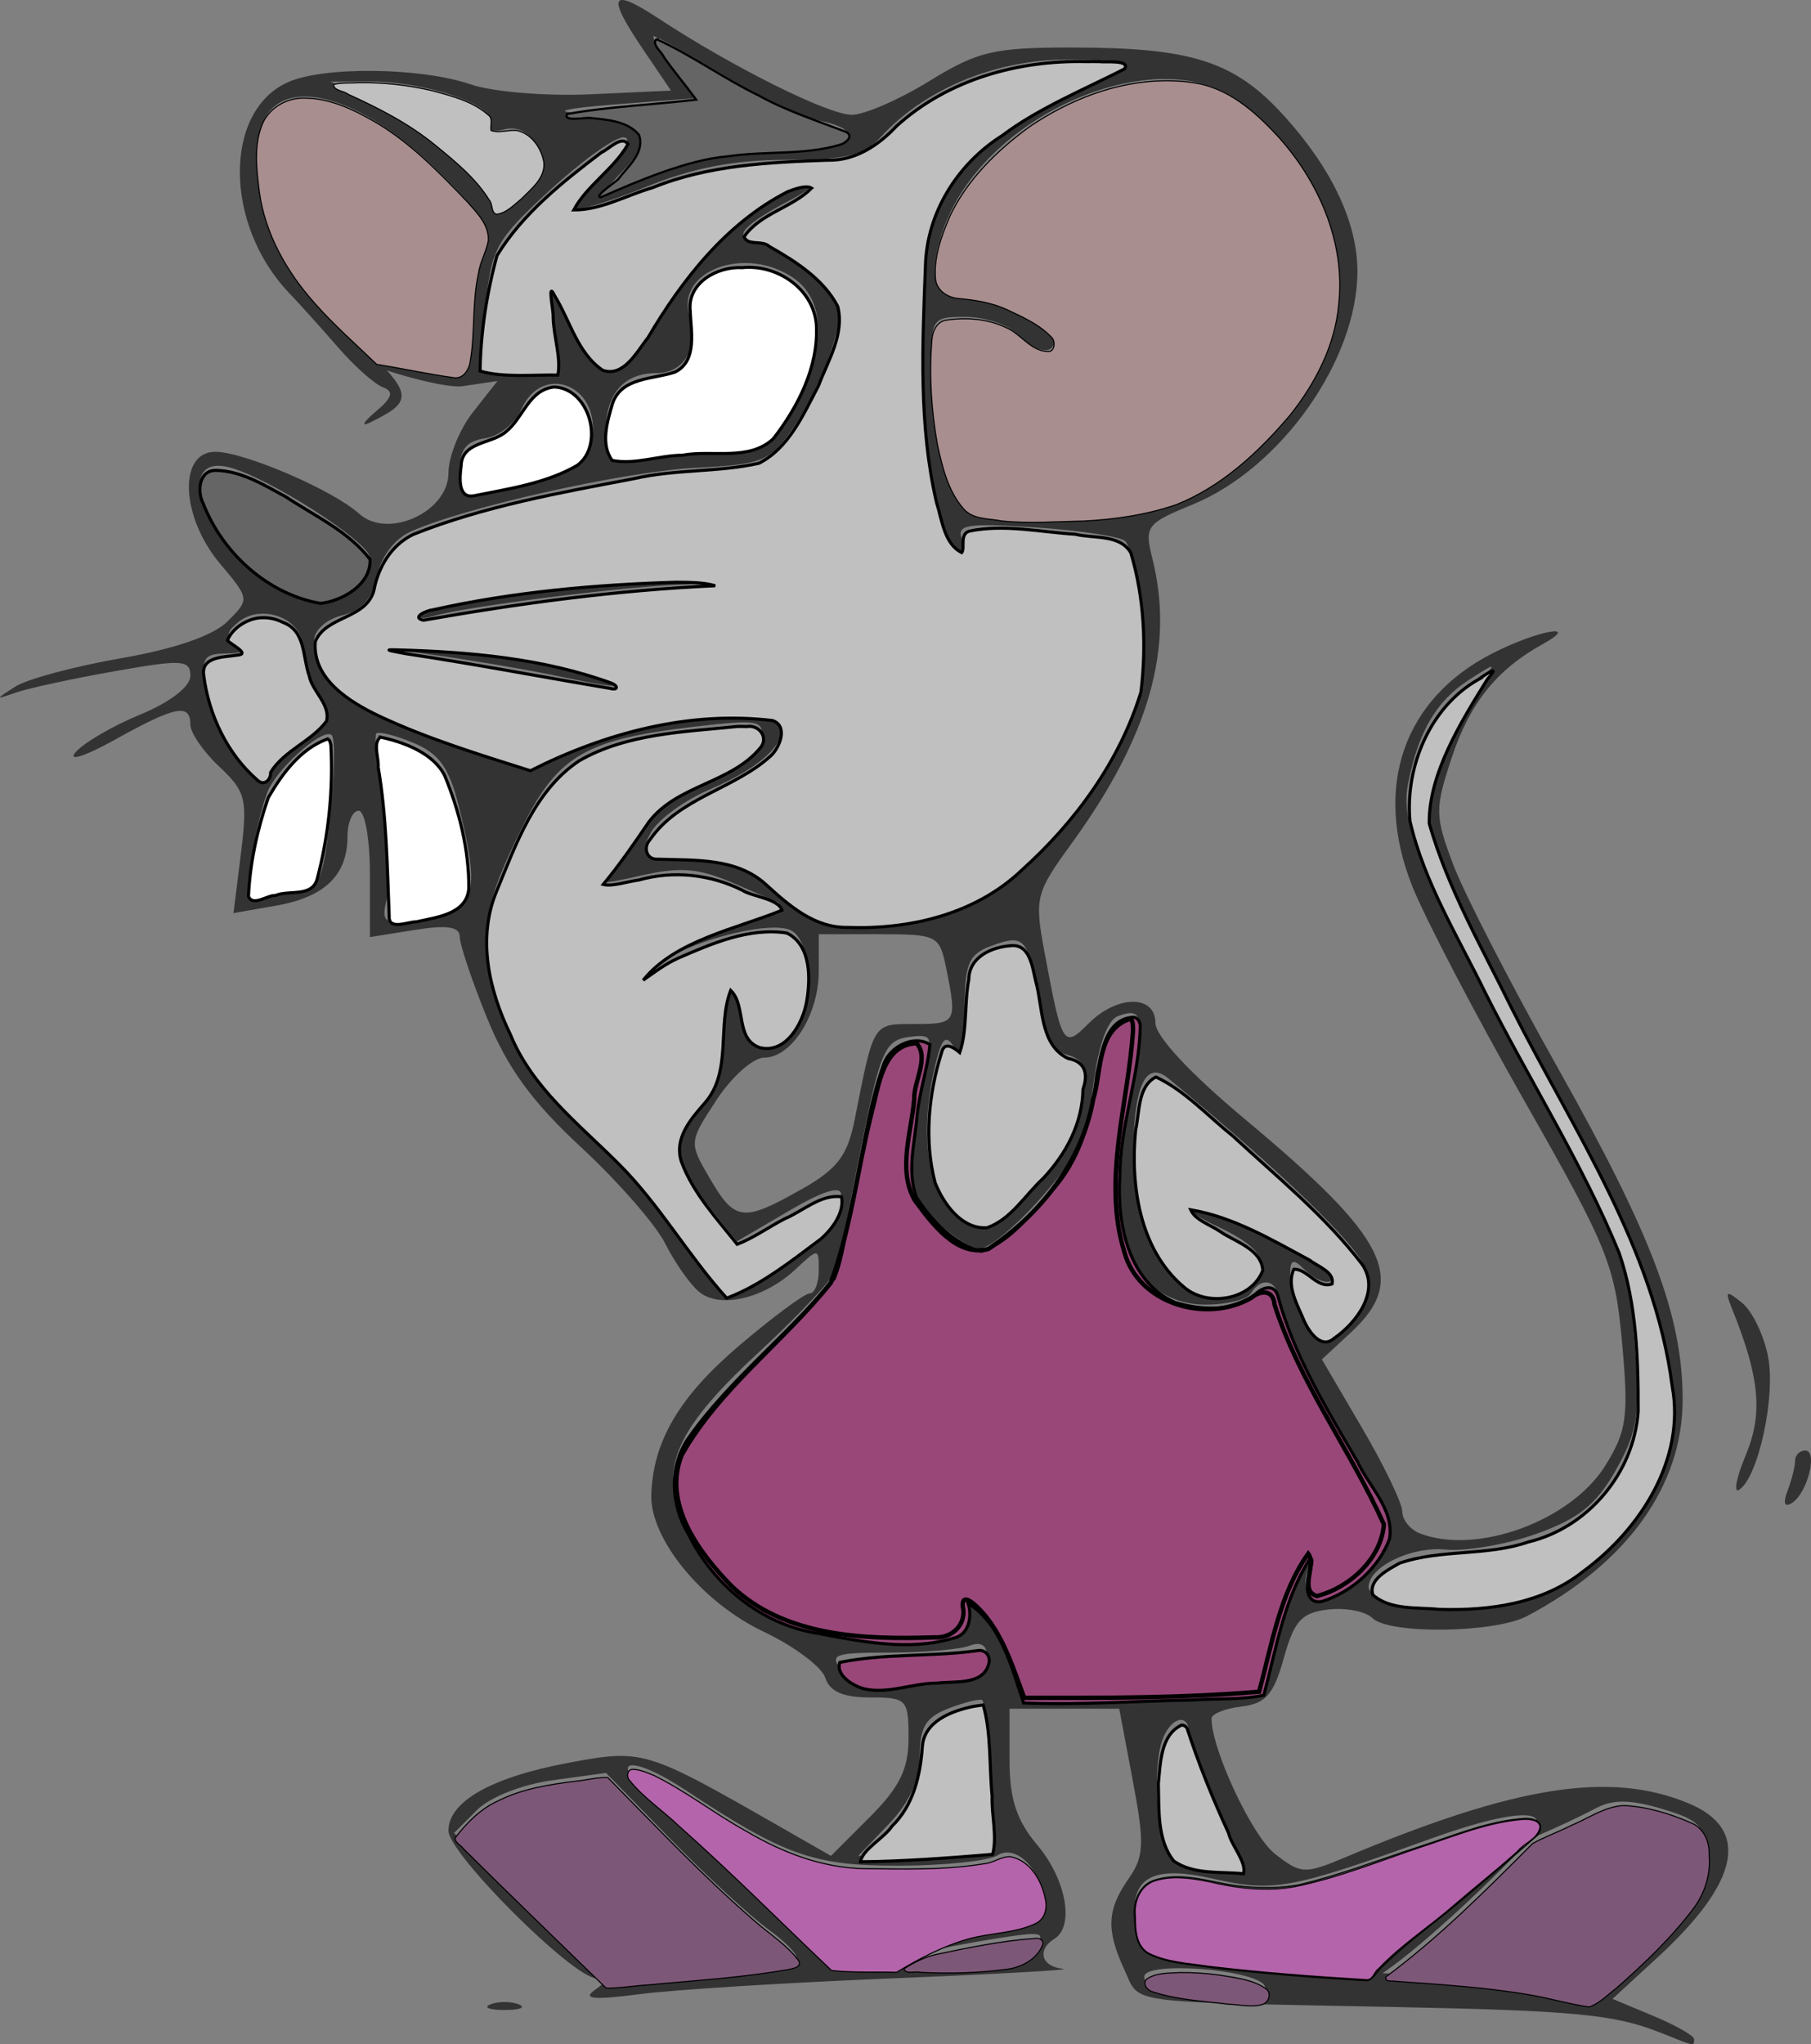
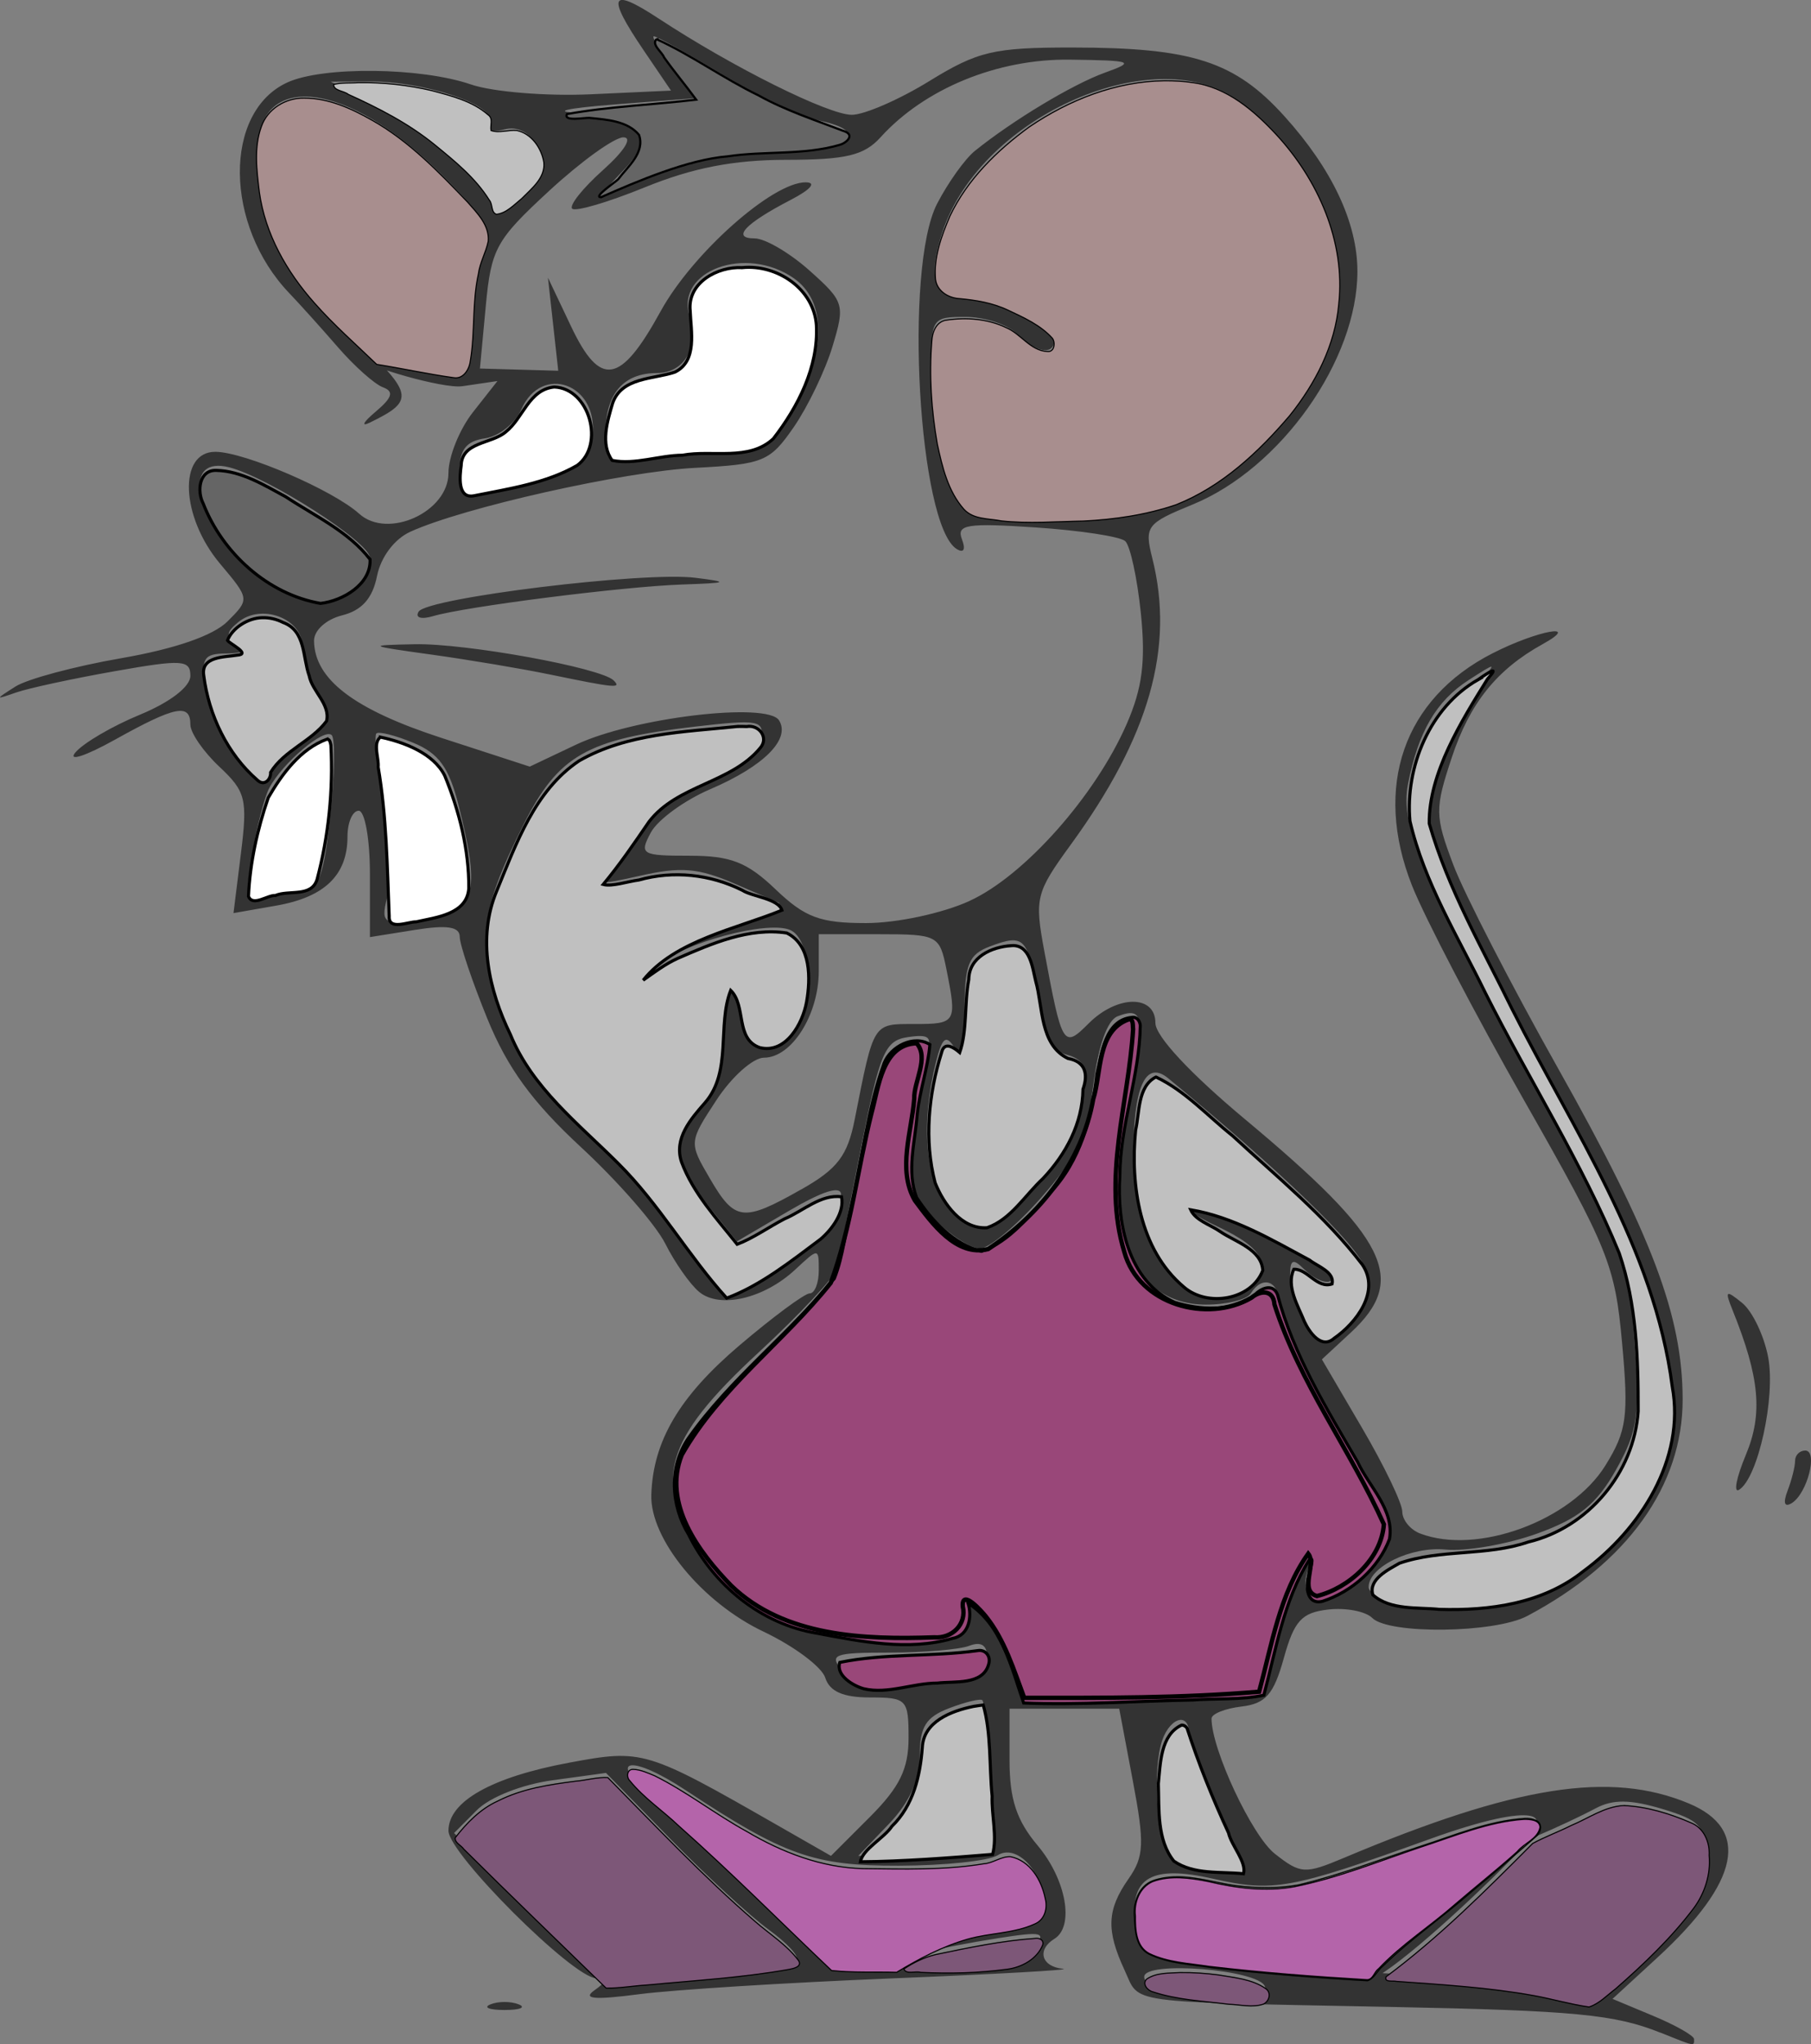
<svg xmlns="http://www.w3.org/2000/svg" xmlns:ns1="http://www.inkscape.org/namespaces/inkscape" xmlns:ns2="http://sodipodi.sourceforge.net/DTD/sodipodi-0.dtd" width="108.444mm" height="122.381mm" viewBox="0 0 108.444 122.381" version="1.1" id="svg27436" ns1:version="1.2.1 (9c6d41e410, 2022-07-14)" ns2:docname="Aritmix.svg">
  <rect x="0" y="0" width="108.444" height="122.381" fill="#808080" stroke="none" />
  <ns2:namedview id="namedview27438" pagecolor="#ffffff" bordercolor="#000000" borderopacity="0.25" ns1:showpageshadow="2" ns1:pageopacity="0.0" ns1:pagecheckerboard="0" ns1:deskcolor="#d1d1d1" ns1:document-units="mm" showgrid="false" ns1:zoom="1.0129245" ns1:cx="118.96247" ns1:cy="258.65699" ns1:window-width="1920" ns1:window-height="1009" ns1:window-x="-8" ns1:window-y="-8" ns1:window-maximized="1" ns1:current-layer="layer1" />
  <defs id="defs27433" />
  <g ns1:label="Laag 1" ns1:groupmode="layer" id="layer1" style="display:inline" transform="translate(-17.811,-70.317)">
    <g id="g28148" transform="translate(60.213,-2.216)">
      <g id="g23321" transform="translate(55.107,6.053)">
        <g id="g6849" transform="translate(-96.757,-40.6)">
          <path style="fill:#333333;fill-opacity:1;stroke-width:0.672" d="m 98.674,228.772 c -2.714,-1.093 -5.127,-1.324 -16.127,-1.543 -16.177,-0.323 -15.012,-0.162 -15.959,-2.202 -1.112,-2.395 -1.059,-3.616 0.236,-5.466 0.935,-1.335 0.969,-2.102 0.26,-5.861 l -0.816,-4.325 h -3.284 -3.284 v 3.095 c 0,2.321 0.42,3.594 1.68,5.091 1.713,2.036 2.219,4.841 1.008,5.589 -1.066,0.659 -0.782,1.669 0.504,1.794 0.647,0.063 -3.965,0.322 -10.247,0.577 -6.283,0.254 -13.086,0.68 -15.119,0.946 -2.682,0.351 -3.419,0.288 -2.688,-0.23 0.755,-0.535 0.784,-0.717 0.118,-0.724 -1.39,-0.016 -8.854,-7.462 -8.854,-8.833 0,-1.755 2.587,-3.211 7.243,-4.077 4.384,-0.815 4.584,-0.755 12.441,3.74 l 3.221,1.843 2.323,-2.323 c 1.789,-1.789 2.323,-2.879 2.323,-4.742 0,-2.308 -0.106,-2.419 -2.307,-2.419 -1.611,0 -2.42,-0.356 -2.682,-1.182 -0.206,-0.65 -1.872,-1.893 -3.7,-2.761 -3.675,-1.745 -6.797,-5.552 -6.715,-8.188 0.1,-3.213 1.677,-5.886 5.284,-8.952 2.011,-1.709 3.9,-3.107 4.2,-3.107 0.299,0 0.544,-0.617 0.544,-1.37 0,-1.361 -0.009,-1.361 -1.41,-0.056 -1.872,1.744 -4.521,2.359 -5.754,1.336 -0.543,-0.451 -1.455,-1.749 -2.026,-2.885 -0.571,-1.136 -2.834,-3.728 -5.03,-5.761 -2.939,-2.721 -4.426,-4.76 -5.634,-7.728 -0.903,-2.217 -1.643,-4.413 -1.645,-4.879 -0.002,-0.613 -0.749,-0.729 -2.691,-0.418 l -2.688,0.43 v -3.782 c 0,-2.08 -0.302,-3.782 -0.672,-3.782 -0.37,0 -0.672,0.698 -0.672,1.551 0,2.296 -1.364,3.619 -4.253,4.126 l -2.573,0.451 0.445,-3.568 c 0.406,-3.259 0.294,-3.71 -1.291,-5.197 -0.955,-0.896 -1.736,-2.03 -1.736,-2.52 0,-1.291 -0.899,-1.112 -4.512,0.9 -1.769,0.985 -2.839,1.334 -2.378,0.774 0.461,-0.559 2.199,-1.578 3.864,-2.265 1.814,-0.748 3.026,-1.681 3.026,-2.328 0,-0.964 -0.485,-0.994 -4.536,-0.277 -2.495,0.441 -5.14,1.012 -5.88,1.268 -1.3,0.451 -1.302,0.439 -0.056,-0.353 0.709,-0.45 3.556,-1.213 6.329,-1.694 3.228,-0.561 5.519,-1.354 6.372,-2.207 1.328,-1.328 1.326,-1.338 -0.449,-3.448 -2.363,-2.809 -2.52,-6.724 -0.269,-6.702 1.748,0.017 7.041,2.3 8.597,3.707 1.713,1.55 5.346,-0.105 5.346,-2.435 0,-0.978 0.66,-2.617 1.467,-3.643 l 1.467,-1.865 -2.103,0.309 c -1.157,0.17 -5.934,-1.245 -5.747,-1.548 0.187,-0.303 4.759,0.756 5.292,0.756 0.702,0 0.968,-0.845 0.968,-3.068 0,-1.687 0.314,-3.655 0.699,-4.373 0.59,-1.102 0.198,-1.803 -2.52,-4.506 -5.572,-5.542 -10.946,-6.19 -10.946,-1.32 0,4.237 1.494,7.213 5.466,10.891 3.912,3.622 4.002,4.007 1.253,5.345 -0.554,0.27 -0.403,-0.02 0.336,-0.644 1.013,-0.855 1.121,-1.218 0.44,-1.471 -0.497,-0.185 -1.706,-1.262 -2.688,-2.394 -0.981,-1.132 -2.291,-2.586 -2.909,-3.232 -3.904,-4.074 -3.965,-10.87 -0.113,-12.625 2.132,-0.971 7.996,-0.905 10.982,0.123 1.294,0.446 4.519,0.711 7.167,0.59 l 4.816,-0.221 -1.624,-2.393 c -2.265,-3.337 -2.031,-3.836 0.896,-1.914 4.421,2.903 10.148,5.756 11.554,5.756 0.749,0 2.836,-0.907 4.638,-2.016 2.916,-1.794 3.86,-2.015 8.578,-2.012 7.185,0.005 9.721,0.827 12.692,4.116 2.853,3.158 4.369,6.379 4.369,9.285 0,5.315 -4.584,11.797 -9.875,13.961 -2.756,1.128 -2.888,1.303 -2.408,3.209 1.345,5.341 -0.176,10.687 -4.879,17.147 -2.098,2.881 -2.178,3.206 -1.586,6.384 1.067,5.723 1.138,5.839 2.655,4.322 1.716,-1.716 3.997,-1.73 3.997,-0.024 0,0.786 2.088,3.027 5.366,5.762 8.566,7.145 9.776,9.581 6.337,12.767 l -1.735,1.608 2.407,4.107 c 1.324,2.259 2.407,4.512 2.407,5.007 0,0.495 0.478,1.084 1.063,1.308 3.418,1.311 9.055,-0.76 11.107,-4.081 1.275,-2.063 1.392,-2.924 0.992,-7.333 -0.421,-4.651 -0.823,-5.647 -5.832,-14.452 -2.959,-5.201 -5.996,-11.018 -6.749,-12.926 -2.333,-5.913 -0.504,-11.182 4.824,-13.9 2.694,-1.374 5.377,-1.862 2.994,-0.545 -2.736,1.513 -4.352,3.526 -5.425,6.756 -1.032,3.106 -1.026,3.514 0.084,6.455 0.652,1.727 3.481,7.222 6.287,12.211 5.626,10.002 7.429,14.79 7.444,19.764 0.015,5.185 -3.294,9.806 -9.306,12.992 -1.946,1.031 -8.288,1.112 -9.282,0.117 -0.398,-0.398 -1.585,-0.625 -2.636,-0.504 -1.591,0.183 -2.037,0.672 -2.658,2.908 -0.605,2.177 -1.086,2.728 -2.538,2.9 -0.985,0.117 -1.791,0.441 -1.791,0.72 0,1.846 2.421,7.016 3.79,8.093 1.543,1.214 1.804,1.229 4.136,0.247 10.275,-4.33 15.948,-5.225 20.654,-3.259 3.692,1.542 3.05,4.694 -1.879,9.227 l -2.689,2.473 2.442,1.02 c 1.343,0.561 2.442,1.187 2.442,1.39 0,0.44 0.093,0.458 -2.016,-0.391 z m -23.683,-2.766 c -0.333,-1.011 -7.227,-1.564 -7.227,-0.58 0,0.584 1.262,0.847 6.272,1.307 0.717,0.066 1.116,-0.238 0.955,-0.727 z m 23.107,-2.424 c 2.501,-2.501 3.264,-3.751 3.264,-5.349 0,-1.837 -0.308,-2.177 -2.589,-2.86 -1.912,-0.573 -2.955,-0.58 -3.988,-0.027 -1.714,0.917 -6.016,2.806 -4.622,1.905 2.268,-1.465 1.246,-2.43 -5.272,-0.082 -8.408,3.03 -9.382,3.206 -13.074,2.37 -3.555,-0.805 -4.895,-0.062 -4.592,2.545 0.184,1.584 0.559,1.784 4.234,2.262 2.217,0.289 7.011,0.678 10.651,0.865 3.641,0.187 7.723,0.601 9.071,0.92 1.349,0.319 2.722,0.61 3.052,0.647 0.33,0.037 2.069,-1.401 3.864,-3.196 z m -15.215,-0.284 c 1.109,-0.819 3.074,-2.405 4.368,-3.524 4.112,-3.557 5.144,-4.02 2.016,-0.903 -3.189,3.177 -7.4,6.888 -8.354,6.852 -0.313,-0.012 0.861,-1.606 1.97,-2.425 z m -35.951,1.082 c 0.184,-0.182 -0.567,-0.987 -1.669,-1.789 -1.102,-0.801 -3.742,-3.238 -5.867,-5.414 l -3.862,-3.957 -3.194,0.438 c -1.842,0.252 -3.767,1.014 -4.548,1.8 l -1.354,1.362 4.55,4.426 4.55,4.426 5.529,-0.481 c 3.041,-0.264 5.68,-0.63 5.864,-0.812 z m 14.192,-0.654 c 0.81,-0.976 0.605,-1.036 -2.111,-0.612 -1.655,0.258 -3.576,0.631 -4.269,0.829 -0.736,0.21 -2.362,1.388 -2.122,1 0.226,-0.366 3.352,-2.18 5.389,-2.434 2.849,-0.356 3.7,-0.723 3.683,-1.59 -0.035,-1.863 -1.602,-3.467 -2.705,-2.769 -0.533,0.337 -3.196,0.618 -5.917,0.624 -5.096,0.011 -6.85,-0.611 -12.774,-4.525 -3.262,-2.155 -4.783,-1.902 -2.019,0.336 1.255,1.016 4.188,3.698 6.516,5.96 l 4.234,4.112 5.598,0.076 c 4.392,0.06 5.792,-0.157 6.496,-1.005 z m 10.983,-8.471 c -0.903,-1.94 -1.645,-3.906 -1.649,-4.368 -0.011,-1.433 -1.304,-0.922 -1.702,0.672 -0.527,2.116 -0.117,6.118 0.687,6.709 0.37,0.272 1.49,0.498 2.489,0.504 l 1.817,0.01 -1.642,-3.528 z m -13.622,-1.831 c -0.114,-2.393 -0.299,-4.443 -0.411,-4.555 -0.112,-0.112 -1.001,0.1 -1.976,0.471 -1.409,0.536 -1.773,1.118 -1.773,2.838 0,1.443 -0.613,2.804 -1.842,4.087 l -1.842,1.923 4.026,-0.206 4.026,-0.206 z m 17.181,-8.752 c 0.51,-2.033 1.243,-3.998 1.628,-4.368 0.482,-0.462 0.558,-0.2 0.243,0.84 -0.631,2.09 1.208,2.014 3.36,-0.137 1.939,-1.939 1.981,-2.703 0.292,-5.406 -3.101,-4.966 -5.363,-9.409 -5.363,-10.535 0,-1.319 -1.003,-1.649 -1.68,-0.553 -0.228,0.37 -1.434,0.672 -2.679,0.672 -4.576,0 -6.472,-4.949 -4.747,-12.387 1.123,-4.842 1.049,-5.488 -0.555,-4.873 -0.61,0.234 -1.16,1.793 -1.449,4.107 -0.379,3.037 -0.962,4.293 -3.134,6.761 -1.468,1.667 -3.11,3.032 -3.65,3.032 -0.54,0 -1.763,-0.782 -2.719,-1.737 -1.549,-1.549 -1.697,-2.113 -1.369,-5.208 0.203,-1.909 0.587,-4.026 0.855,-4.705 0.398,-1.012 0.205,-1.194 -1.071,-1.008 -1.394,0.203 -1.689,0.893 -2.819,6.611 -0.694,3.511 -1.34,6.766 -1.434,7.232 -0.095,0.467 -2.211,2.735 -4.704,5.04 -5.692,5.264 -6.376,7.697 -3.377,12.025 2.107,3.04 4.257,4.185 9.199,4.897 4.362,0.629 7.249,-0.027 6.69,-1.52 -0.364,-0.973 -0.27,-1.006 0.676,-0.237 0.605,0.492 1.444,1.938 1.865,3.214 l 0.766,2.32 7.123,-0.19 7.123,-0.19 z m -18.821,2.695 c 0.938,-0.005 1.512,-0.418 1.512,-1.087 0,-0.709 -0.365,-0.94 -1.063,-0.672 -0.585,0.224 -2.738,0.408 -4.786,0.408 -3.334,0 -3.63,0.112 -2.832,1.074 0.646,0.778 1.547,0.965 3.274,0.679 1.311,-0.217 3.063,-0.398 3.895,-0.402 z m 36.79,-6.322 c 3.425,-2.341 5.704,-6.062 5.708,-9.319 0.005,-3.868 -2.033,-10.43 -4.746,-15.277 -5.872,-10.491 -10.034,-19.018 -10.034,-20.556 0,-2.047 1.673,-6.162 3.217,-7.913 1.127,-1.278 1.115,-1.282 -0.586,-0.188 -1.938,1.246 -3.025,3.107 -3.633,6.222 -0.499,2.557 0.888,5.81 7.989,18.74 4.838,8.81 5.191,9.732 5.566,14.527 0.351,4.494 0.217,5.445 -1.098,7.785 -1.163,2.07 -2.223,2.926 -4.739,3.831 -1.782,0.641 -4.249,1.069 -5.482,0.951 -2.055,-0.197 -4.593,1.041 -4.593,2.24 0,0.738 2.691,1.144 6.384,0.962 2.364,-0.117 4.156,-0.71 6.048,-2.003 z m -13.464,-15.161 c 0.767,-0.847 1.051,-1.878 0.797,-2.889 -0.319,-1.27 -5.036,-5.825 -11.763,-11.358 -1.367,-1.125 -2.091,0.495 -2.103,4.708 -0.017,5.738 3.425,9.72 6.645,7.689 1.747,-1.102 1.241,-2.208 -1.616,-3.538 -1.478,-0.688 -2.215,-1.275 -1.638,-1.305 1.291,-0.067 7.749,2.993 8.342,3.952 0.593,0.96 -0.542,0.879 -1.53,-0.109 -0.627,-0.627 -0.806,-0.543 -0.806,0.38 0,1.453 1.193,3.786 1.935,3.786 0.299,0 1.08,-0.593 1.736,-1.317 z m -34.233,-3.168 c 2.919,-1.96 3.658,-2.787 3.673,-4.111 0.007,-0.569 -1.066,-0.237 -3.114,0.962 l -3.124,1.831 -1.581,-1.97 c -2.417,-3.012 -2.576,-4.225 -0.802,-6.114 1.188,-1.265 1.56,-2.4 1.511,-4.622 -0.035,-1.62 0.192,-2.787 0.504,-2.594 0.312,0.193 0.568,0.947 0.568,1.676 0,1.867 1.999,2.462 3.121,0.928 1.279,-1.748 1.174,-5.448 -0.169,-5.963 -1.415,-0.543 -6.284,0.772 -7.992,2.159 -1.308,1.062 -1.312,1.056 -0.147,-0.231 0.658,-0.727 2.624,-1.817 4.368,-2.423 l 3.171,-1.102 -2.681,-1.158 c -2.193,-0.947 -3.233,-1.032 -5.71,-0.465 -2.356,0.539 -2.806,0.516 -2.023,-0.103 0.554,-0.438 1.46,-1.662 2.015,-2.72 0.665,-1.27 2.035,-2.3 4.026,-3.03 1.836,-0.673 3.111,-1.588 3.255,-2.338 0.218,-1.13 -0.113,-1.192 -3.963,-0.745 -6.454,0.749 -8.158,1.72 -10.229,5.828 -2.704,5.364 -2.9,7.334 -1.155,11.632 1.056,2.603 2.468,4.516 4.732,6.411 1.775,1.486 4.325,4.356 5.668,6.379 1.343,2.023 2.657,3.678 2.921,3.678 0.264,0 1.684,-0.809 3.156,-1.797 z m 15.365,-4.925 c 1.337,-1.479 2.43,-3.269 2.43,-3.977 0,-0.708 0.168,-1.726 0.374,-2.262 0.231,-0.602 -0.134,-1.108 -0.955,-1.322 -0.985,-0.257 -1.45,-1.154 -1.795,-3.456 -0.535,-3.569 -0.766,-3.816 -2.831,-3.035 -1.275,0.482 -1.514,1.075 -1.522,3.785 -0.007,2.209 -0.203,2.909 -0.626,2.241 -0.481,-0.76 -0.718,-0.563 -1.085,0.899 -0.91,3.625 -0.647,6.97 0.662,8.417 1.78,1.967 2.581,1.774 5.348,-1.29 z m -14.062,0.49 c 2.158,-1.222 2.759,-2.011 3.189,-4.189 1.154,-5.842 1.07,-5.707 3.572,-5.707 2.508,0 2.557,-0.084 1.919,-3.276 -0.408,-2.039 -0.524,-2.1 -4.032,-2.1 h -3.612 v 2.202 c 0,2.621 -1.623,5.189 -3.279,5.189 -0.653,0 -1.933,1.141 -2.846,2.535 -1.657,2.53 -1.657,2.54 -0.393,4.704 1.497,2.564 1.985,2.621 5.481,0.64 z m -21.894,-16.363 c 2.384,-0.477 2.62,-1.624 1.362,-6.62 -0.572,-2.27 -1.183,-3.115 -2.709,-3.748 -1.084,-0.449 -2.082,-0.7 -2.217,-0.558 -0.135,0.142 0.041,2.067 0.391,4.278 0.35,2.211 0.465,4.705 0.254,5.544 -0.416,1.657 -0.218,1.731 2.919,1.104 z m 31.96,-0.905 c 3.271,-1.49 7.529,-6.283 9.408,-10.588 0.94,-2.154 1.145,-3.762 0.847,-6.647 -0.216,-2.093 -0.637,-4.03 -0.935,-4.303 -0.298,-0.273 -2.709,-0.642 -5.357,-0.818 -4.12,-0.275 -4.758,-0.174 -4.422,0.703 0.236,0.615 0.112,0.85 -0.31,0.59 -2.29,-1.415 -3.168,-16.82 -1.177,-20.671 0.653,-1.263 1.67,-2.686 2.26,-3.162 2.279,-1.838 5.863,-3.994 7.792,-4.688 1.847,-0.664 1.67,-0.729 -2.099,-0.778 -4.337,-0.056 -8.699,1.732 -11.339,4.649 -0.983,1.086 -2.072,1.346 -5.649,1.349 -3.142,0.002 -5.6,0.479 -8.448,1.639 -2.209,0.9 -4.174,1.478 -4.367,1.285 -0.193,-0.193 0.637,-1.233 1.843,-2.311 1.283,-1.146 1.791,-1.96 1.222,-1.96 -0.534,0 -2.529,1.436 -4.432,3.192 -3.203,2.954 -3.486,3.469 -3.809,6.92 l -0.349,3.729 2.345,0.067 2.345,0.067 -0.308,-2.787 -0.308,-2.787 1.379,2.907 c 1.752,3.693 2.961,3.493 5.366,-0.891 1.899,-3.462 6.699,-7.731 8.684,-7.723 0.672,0.003 0.314,0.424 -0.892,1.05 -2.739,1.421 -3.568,2.306 -2.161,2.306 0.622,0 2.103,0.868 3.291,1.929 2.078,1.857 2.13,2.026 1.373,4.536 -0.432,1.434 -1.474,3.605 -2.316,4.826 -1.429,2.072 -1.821,2.234 -5.899,2.445 -4.28,0.221 -13.877,2.373 -17.066,3.826 -0.956,0.435 -1.768,1.516 -1.996,2.656 -0.266,1.332 -0.906,2.052 -2.085,2.348 -0.966,0.242 -1.694,0.903 -1.685,1.53 0.031,2.305 2.396,4.106 7.627,5.807 l 5.29,1.72 2.773,-1.315 c 3.404,-1.614 11.461,-2.577 12.156,-1.453 0.699,1.131 -0.916,2.747 -4.118,4.119 -1.55,0.664 -3.152,1.833 -3.561,2.596 -0.7,1.308 -0.567,1.388 2.311,1.388 2.476,0 3.452,0.381 5.163,2.016 1.757,1.679 2.66,2.016 5.406,2.016 1.85,0 4.574,-0.582 6.206,-1.325 z m -25.157,-13.558 c -1.663,-0.344 -4.838,-0.877 -7.056,-1.185 -3.86,-0.536 -3.903,-0.563 -1.008,-0.622 3.06,-0.062 11.15,1.41 11.908,2.167 0.491,0.491 0.1,0.455 -3.844,-0.361 z m -7.835,-3.757 c 0.511,-0.827 13.489,-2.415 16.571,-2.028 2.07,0.26 1.976,0.308 -0.791,0.403 -3.526,0.121 -12.985,1.322 -14.916,1.894 -0.713,0.211 -1.088,0.095 -0.863,-0.268 z m -6.971,16.625 c 0.996,0 1.295,-0.785 1.684,-4.421 0.26,-2.431 0.297,-4.597 0.082,-4.812 -0.451,-0.451 -2.958,1.676 -3.743,3.177 -0.292,0.558 -0.752,2.346 -1.022,3.972 -0.433,2.612 -0.357,2.906 0.649,2.52 0.626,-0.24 1.684,-0.437 2.35,-0.437 z m -1.991,-7.224 c 10e-4,-0.277 0.883,-1.094 1.959,-1.815 1.785,-1.196 1.873,-1.431 1.006,-2.669 -0.523,-0.747 -0.951,-2.011 -0.951,-2.81 0,-1.695 -2.461,-2.633 -3.861,-1.472 -0.739,0.613 -0.745,0.855 -0.035,1.306 0.602,0.382 0.392,0.556 -0.68,0.563 -1.338,0.009 -1.509,0.282 -1.242,1.98 0.436,2.769 3.795,7.112 3.804,4.917 z m 5.239,-11.054 c 0.444,-0.443 0.806,-1.154 0.806,-1.579 0,-0.916 -6.092,-4.823 -8.44,-5.412 -2.626,-0.659 -2.199,2.489 0.735,5.423 2.476,2.476 5.34,3.127 6.899,1.568 z m 48.615,-4.929 c 3.822,-1.302 8.202,-5.754 9.49,-9.647 0.738,-2.23 0.733,-4.587 0.064,-6.848 -0.811,-2.742 -2.597,-5.342 -5.216,-7.401 -4.918,-3.869 -15.552,0.747 -17.865,7.755 -0.893,2.705 -0.506,3.733 1.405,3.733 1.696,0 5.303,1.84 5.303,2.705 0,0.968 -1.108,0.795 -2.256,-0.353 -0.554,-0.554 -1.937,-1.008 -3.072,-1.008 -2.015,0 -2.064,0.076 -2.06,3.192 0.005,4.328 1.13,8.075 2.535,8.444 2.644,0.694 8.849,0.39 11.671,-0.572 z M 31.142,135.911 c 2.938,-0.758 3.388,-1.106 3.582,-2.77 0.359,-3.078 -3.048,-4.313 -4.262,-1.545 -0.365,0.832 -1.344,1.609 -2.175,1.727 -1.094,0.155 -1.512,0.666 -1.512,1.848 0,1.889 -0.05,1.88 4.368,0.74 z m 11.384,-1.795 c 2.572,0 2.943,-0.226 4.284,-2.611 1.926,-3.426 1.916,-6.406 -0.026,-7.766 -2.871,-2.011 -7.113,-0.454 -6.242,2.29 0.579,1.823 -0.319,3.384 -1.946,3.384 -2.018,0 -3.086,1.239 -3.086,3.578 0,1.843 0.131,1.939 2.1,1.546 1.155,-0.231 3.367,-0.42 4.916,-0.42 z m -11.131,-18.299 c -0.439,-0.821 -1.168,-1.193 -1.94,-0.991 -0.785,0.205 -1.122,0.025 -0.923,-0.494 0.375,-0.979 -3.93,-2.397 -7.212,-2.376 l -2.274,0.015 2.688,1.257 c 3.043,1.423 7.056,4.94 7.056,6.184 0,0.458 0.738,0.133 1.654,-0.727 1.339,-1.258 1.52,-1.804 0.95,-2.868 z m 13.987,0.171 c 4.47,-0.016 6.165,-0.976 2.964,-1.68 -1.077,-0.237 -3.687,-1.471 -5.799,-2.743 -2.112,-1.272 -3.976,-2.312 -4.143,-2.312 -0.167,0 0.353,0.832 1.155,1.848 l 1.458,1.848 -4.937,0.383 c -2.914,0.226 -3.822,0.433 -2.216,0.504 3.79,0.169 4.743,1.279 2.837,3.308 l -1.488,1.584 3.005,-1.363 c 1.962,-0.89 4.448,-1.368 7.165,-1.378 z m -16.759,111.085 c 0.462,-0.186 1.218,-0.186 1.68,0 0.462,0.186 0.084,0.339 -0.84,0.339 -0.924,0 -1.302,-0.153 -0.84,-0.339 z m 77.665,-30.746 c 0.248,-0.645 0.45,-1.451 0.45,-1.79 0,-0.339 0.274,-0.617 0.609,-0.617 0.782,0 0.124,2.57 -0.804,3.145 -0.443,0.274 -0.538,3.1e-4 -0.255,-0.737 z m -2.495,-2.155 c 1.026,-2.456 0.826,-4.629 -0.796,-8.652 -0.479,-1.188 -0.413,-1.239 0.574,-0.436 0.614,0.499 1.314,1.965 1.557,3.257 0.45,2.401 -0.611,7.228 -1.744,7.928 -0.346,0.214 -0.162,-0.729 0.409,-2.096 z" id="path306" ns2:nodetypes="ssssscccssscssssssscssssssssscsssscscsssscssssssssssssscssscssssssssscsscssscsssscsssssssssscsssssssssssscsssssssssscssssssssssscssssssscsssssssssscsscccsssssssssssssccssssssccsssssscccsssssssssssssssssssssssssscccscssssscscsssssssssssssssscsscsssssscscsssssssssscssssssssssssssssssscssssssssscsssssssssssscssssssssssscsssssscccccsscssssssssscscsssssssccsscsscssscssssssscssssscsccsssssssssssssscsssssssssssssssssscsccssssscsssscssscscssssssssssssssss" />
          <path style="fill:#994779;fill-opacity:1;stroke:#000000;stroke-width:0.698" d="m 252.915,633.919 c -6.089,0.616 -6.786,8.179 -7.903,12.863 -1.094,9.675 -3.715,19.582 -10.609,26.82 -4.539,4.92 -8.941,10.945 -15.481,13.161 -6.272,-1.602 -11.196,-6.869 -14.641,-12.155 -2.297,-5.938 -0.343,-12.561 0.131,-18.687 0.527,-5.341 2.434,-10.602 2.873,-15.871 -3.596,-2.276 -8.87,0.398 -10.361,4.243 -3.792,10.439 -4.876,21.701 -7.407,32.487 -1.347,5.346 -1.787,11.053 -3.83,16.144 -10.284,12.6 -23.525,22.644 -32.923,35.977 -4.537,6.523 -4.04,15.224 -10e-4,21.852 5.607,11.373 16.33,20.213 28.996,22.291 9.97,1.874 20.641,4.087 30.611,1.178 3.829,-0.657 4.493,-4.975 3.549,-7.948 7.617,4.853 9.797,14.52 12.557,22.531 12.502,0.514 25.478,-0.454 38.16,-0.676 5.329,-0.397 11.016,0.004 16.109,-1.084 2.77,-10.324 4.48,-21.393 10.248,-30.563 1.351,-1.179 0.11,2.489 0.127,2.96 -1.069,2.396 -0.933,7.337 2.889,6.386 6.635,-2.14 12.683,-7.483 15.132,-14.075 1.15,-6.595 -4.639,-11.857 -7.2,-17.398 -7.021,-12.05 -14.511,-24.201 -18.096,-37.774 -1.064,-2.913 -4.328,-1.263 -5.574,0.558 -5.156,3.28 -12.013,2.884 -17.672,1.148 -10.627,-4.801 -13.073,-18.08 -12.391,-28.557 0.044,-11.497 4.453,-22.506 4.617,-33.961 -0.074,-1.028 -0.756,-2.051 -1.909,-1.852 z" id="path3430" transform="scale(0.265)" />
          <path style="fill:#994779;fill-opacity:1;stroke:#000000;stroke-width:0.698" d="m 218.05,776.977 c -10.299,1.434 -20.98,0.581 -31.121,2.655 -0.963,2.921 2.987,5.289 5.45,5.963 5.444,1.265 11.068,-1.301 16.611,-1.289 3.784,-0.472 10.264,0.54 11.566,-4.238 0.57,-1.716 -0.639,-3.427 -2.506,-3.091 z" id="path3432" transform="scale(0.265)" />
          <path style="fill:#c0c0c0;fill-opacity:1;stroke:#000000;stroke-width:0.698" d="m 331.129,557.639 c -10.869,6.191 -16.469,19.74 -15.365,31.917 3.199,13.847 10.874,26.153 17.033,38.821 9.895,19.687 21.885,38.408 30.252,58.804 3.921,11.439 4.305,23.782 4.282,35.736 -0.918,13.866 -11.311,26.299 -24.849,29.523 -9.413,3.24 -19.739,1.556 -29.092,4.79 -2.524,1.468 -7.083,3.636 -6.013,7.149 3.958,3.504 10.05,2.77 14.986,3.272 11.4,0.354 23.415,-1.281 32.604,-8.628 12.806,-9.394 23.076,-25.264 20.063,-41.715 -4.045,-31.263 -22.329,-57.802 -36.211,-85.307 -6.71,-13.718 -14.495,-27.133 -18.702,-41.882 -0.153,-11.314 7.351,-23.278 13.178,-32.653 0.348,-0.454 3.683,-3.951 -2.167,0.173 z" id="path5268" transform="scale(0.265)" ns2:nodetypes="ccccccccccccccc" />
          <path style="fill:#c0c0c0;fill-opacity:1;stroke:#000000;stroke-width:0.698" d="m 264.134,793.812 c -4.743,2.23 -4.763,8.663 -5.223,13.227 0.193,5.828 -0.351,12.696 3.507,17.489 4.513,3.12 10.519,2.314 15.736,2.854 0.73,-2.665 -2.69,-6.257 -3.395,-9.239 -3.57,-7.702 -6.757,-15.621 -9.371,-23.66 -0.277,-0.41 -0.74,-0.725 -1.253,-0.671 z" id="path5270" transform="scale(0.265)" />
          <path style="fill:#c0c0c0;fill-opacity:1;stroke:#000000;stroke-width:0.698" d="m 216.986,789.608 c -4.87,1.016 -11.151,3.403 -11.413,9.259 -0.491,6.471 -2.037,13.089 -6.872,17.795 -1.774,2.677 -6.66,5.197 -7.105,8.013 9.58,-0.065 20.321,-0.896 29.869,-1.672 1.067,-4.045 -0.281,-8.854 -0.115,-13.145 -0.672,-6.805 -0.186,-14.263 -2.015,-20.606 -0.771,0.076 -1.567,0.242 -2.349,0.357 z" id="path5272" transform="scale(0.265)" ns2:nodetypes="cccccccc" />
          <path style="fill:#c0c0c0;fill-opacity:1;stroke:#000000;stroke-width:0.698" d="m 225.642,617.716 c -4.38,0.285 -9.518,2.546 -9.567,7.638 -1.025,5.381 -0.321,11.575 -2.051,16.511 -1.277,-1.098 -3.473,-2.658 -4.094,0 -2.948,9.372 -3.972,19.82 -1.459,29.414 1.891,4.762 6.001,10.543 11.73,10.156 5.381,-1.861 8.583,-7.364 12.632,-11.113 5.194,-5.49 8.917,-12.456 9.043,-20.166 1.217,-3.444 0.555,-6.255 -3.397,-6.956 -6.382,-3.098 -5.629,-11.64 -7.282,-17.457 -0.754,-3.037 -1.246,-8.411 -5.555,-8.027 z" id="path5274" transform="scale(0.265)" />
          <path style="fill:#c0c0c0;fill-opacity:1;stroke:#000000;stroke-width:0.698" d="m 258.325,647.409 c -4.121,2.125 -3.643,8.051 -4.55,11.966 -1.212,12.415 0.844,26.985 10.91,35.461 5.277,4.597 15.254,2.967 17.82,-3.751 -0.287,-4.805 -6.264,-6.47 -9.636,-8.784 -2.145,-1.5 -5.578,-2.511 -6.663,-4.924 9.589,1.6 18.361,6.79 26.881,11.371 1.748,1.399 5.735,2.684 5.069,5.394 -3.441,1.135 -5.551,-3.475 -8.631,-3.319 -1.795,3.802 0.966,8.283 2.402,11.846 1.114,2.367 3.817,6.297 6.692,3.751 5.007,-3.454 10.549,-10.661 6.335,-16.705 -8.353,-10.945 -19.207,-19.73 -29.275,-29.047 -5.638,-4.491 -10.724,-10.171 -17.277,-13.261 z" id="path5276" transform="scale(0.265)" />
          <path style="fill:#c0c0c0;fill-opacity:1;stroke:#000000;stroke-width:0.698" d="m 163.819,568.197 c -12.071,1.238 -24.994,1.573 -35.781,7.755 -10.034,6.702 -14.259,18.763 -18.645,29.44 -4.446,10.621 -1.753,22.404 3.088,32.363 4.917,12.082 15.433,20.209 24.376,29.153 9.287,9.205 15.753,20.762 24.507,30.428 7.669,-2.845 14.545,-8.345 21.181,-13.292 2.65,-2.253 5.474,-6.052 4.771,-9.595 -4.647,-0.653 -8.753,3.269 -12.856,4.975 -3.554,1.841 -7.125,4.395 -10.726,5.758 -4.613,-5.814 -9.95,-11.523 -12.563,-18.573 -1.803,-5.332 2.085,-9.748 5.317,-13.43 6.136,-7.094 2.684,-17.453 5.786,-25.368 3.578,3.486 0.96,10.976 6.584,12.938 5.899,1.441 9.674,-5.424 10.554,-10.305 0.926,-5.226 1.082,-12.878 -4.471,-15.587 -8.518,-1.297 -16.988,2.401 -24.654,5.733 -2.815,1.282 -5.279,3.153 -7.789,4.922 7.196,-9.011 21.191,-11.634 31.354,-15.808 -0.835,-2.641 -6.855,-3.094 -8.96,-4.508 -7.245,-3.617 -15.58,-4.505 -23.392,-2.309 -2.468,0.309 -6.048,1.544 -8.034,0.998 3.735,-4.501 7.048,-9.338 10.346,-14.166 6.424,-8.377 18.533,-8.661 25.142,-16.687 2.013,-2.302 -0.31,-5.32 -3.072,-4.818 -0.687,-0.043 -1.375,-0.028 -2.063,-0.016 z" id="path5278" transform="scale(0.265)" ns2:nodetypes="sccccccccccccccccccccccccss" />
-           <path style="fill:#c0c0c0;fill-opacity:1;stroke:#000000;stroke-width:0.698" d="m 242.654,418.003 c -15.431,-0.364 -31.299,4.041 -42.902,14.564 -4.12,4.397 -9.475,7.914 -15.673,7.703 -13.33,0.476 -26.919,1.123 -39.447,6.207 -5.868,1.692 -11.641,5.072 -17.816,5.027 2.874,-5.465 9.165,-9.318 12.251,-14.867 -1.462,-2.092 -4.357,1.189 -5.991,1.877 -8.778,6.655 -17.795,13.8 -23.604,23.3 -2.287,8.3 -3.722,17.478 -3.822,26.09 5.343,1.535 11.849,0.797 17.578,0.907 0.747,-4.028 -1.004,-8.803 -1.07,-13.14 0.11,-1.282 -1.415,-8.396 0.319,-4.817 3.486,5.603 5.185,13.057 10.913,16.892 4.786,1.598 7.747,-4.377 10.195,-7.391 7.721,-13.143 17.752,-25.892 31.519,-32.954 1.553,-0.628 4.272,-1.591 5.459,-0.822 -4.421,4.453 -11.678,5.724 -15.262,10.991 0.806,2.148 4.152,0.67 5.696,2.179 5.845,3.316 12.254,7.35 15.457,13.528 1.617,6.234 -2.218,12.365 -4.368,18.005 -3.383,6.428 -6.642,14.001 -13.41,17.453 -9.288,2.081 -18.971,1.32 -28.297,3.489 -16.81,3.188 -33.875,6.232 -49.826,12.586 -4.984,2.382 -7.94,7.435 -8.914,12.71 -1.834,6.493 -10.848,5.649 -13.228,11.503 -0.705,8.45 7.787,13.666 14.416,16.815 10.981,5.153 22.686,8.708 34.187,12.357 16.811,-8.509 35.866,-13.622 54.744,-11.337 3.704,1.295 1.455,6.577 -0.818,8.329 -8.172,7.202 -20.498,9.245 -26.887,18.578 -1.671,1.752 -0.777,4.644 1.83,4.411 8.342,0.3 17.756,-0.366 24.406,5.765 5.124,4.669 10.881,9.757 18.312,9.642 14.084,0.539 28.976,-2.96 39.434,-12.928 12.08,-10.856 22.151,-24.608 26.939,-40.242 1.279,-10.434 0.729,-21.326 -2.273,-31.419 -2.433,-4.291 -8.458,-3.203 -12.571,-4.223 -7.915,-0.485 -16.098,-2.347 -23.943,-0.702 -2.26,0.672 -0.907,3.832 -1.703,4.847 -4.003,-1.966 -4.449,-7.451 -5.681,-11.231 -4.094,-17.51 -3.201,-35.677 -2.529,-53.497 0.282,-12.015 7.276,-23.163 17.366,-29.491 8.075,-6.124 18.669,-10.483 27.628,-15.055 1.411,-2.139 -4.545,-1.435 -5.612,-1.64 -0.999,-0.017 -1.999,-0.013 -2.998,0.001 z m -92.709,117.601 c 2.949,0.035 6.075,-0.008 8.828,0.799 -22.039,0.988 -44.162,3.96 -65.931,7.796 -2.926,-0.669 0.934,-2.271 2.086,-2.348 18.003,-4.024 36.619,-5.698 55.016,-6.247 z m -63.062,15.287 c 16.266,0.446 32.962,1.886 48.386,7.494 1.568,0.557 1.661,1.742 -0.274,1.205 -15.358,-2.571 -30.719,-5.528 -46.155,-7.837 -1.642,-0.348 -6.319,-1.024 -1.957,-0.861 z" id="path5280" transform="scale(0.265)" ns2:nodetypes="cccccccccccccccccccccccccccccccccccccccccccccccccccccccc" />
          <path style="fill:#c0c0c0;fill-opacity:1;stroke:#000000;stroke-width:0.698" d="m 56.434,543.621 c -3.256,0.055 -6.774,2.33 -7.87,5.132 0.475,0.753 5.443,3.113 2.184,3.33 -2.863,0.491 -8.247,0.216 -7.538,4.633 1.114,8.848 5.324,17.712 12.114,23.594 1.517,1.466 3.067,-0.075 2.99,-1.755 3.093,-5.004 9.246,-6.99 12.643,-11.593 0.881,-3.813 -3.249,-6.672 -3.932,-10.226 -1.507,-4.198 -0.768,-10.163 -5.902,-12.035 -1.443,-0.737 -3.067,-1.128 -4.689,-1.08 z" id="path5282" transform="scale(0.265)" />
          <path style="fill:#656565;fill-opacity:1;stroke:#000000;stroke-width:0.698" d="m 46.072,510.343 c -3.99,-0.146 -4.419,4.768 -2.991,7.498 4.339,11.144 14.575,20.486 26.507,22.553 5.031,-0.58 11.434,-4.291 11.199,-9.94 -4.848,-6.321 -12.521,-9.821 -19.053,-14.149 -4.848,-2.62 -9.994,-5.819 -15.662,-5.962 z" id="path5698" transform="scale(0.265)" />
          <path style="fill:#656565;fill-opacity:1;stroke:#000000;stroke-width:0.494" d="m 145.515,412.916 c -1.241,1.21 1.234,2.892 1.699,4.116 2.307,3.264 4.914,6.356 7.262,9.556 -9.094,1.092 -20.198,1.591 -29.196,3.264 -0.902,1.783 4.109,0.754 5.114,0.859 3.833,0.396 8.527,0.654 11.165,3.832 1.412,4.008 -2.58,7.186 -4.71,10.026 -0.572,0.619 -5.814,4.109 -3.868,4.058 8.127,-3.58 19.649,-8.514 28.612,-9.231 8.378,-1.263 17.127,-0.202 25.324,-2.599 1.332,-0.335 3.361,-2.026 1.316,-2.959 -6.612,-2.541 -13.399,-4.729 -19.633,-8.186 -7.903,-3.837 -15.137,-9.095 -23.086,-12.735 z" id="path5700" transform="scale(0.265)" ns2:nodetypes="ccccccccccccc" />
          <path style="fill:#a88e8e;fill-opacity:1;stroke:#000000;stroke-width:0.247" d="m 65.877,426.249 c -4.155,-0.1 -8.278,2.431 -9.655,6.43 -1.733,4.741 -1.051,9.946 -0.449,14.838 1.308,9.431 6.181,17.982 12.444,25.012 4.351,4.948 9.331,9.292 14.062,13.865 5.754,0.912 11.56,2.198 17.392,3.006 2.162,0.388 3.527,-1.854 3.755,-3.716 1.123,-6.529 0.388,-13.228 1.834,-19.705 0.324,-2.58 1.704,-4.843 2.229,-7.389 0.327,-3.575 -2.496,-6.375 -4.667,-8.851 -6.56,-6.845 -13.255,-13.794 -21.589,-18.497 -4.678,-2.662 -9.868,-5.022 -15.357,-4.993 z" id="path6047" transform="scale(0.265)" />
-           <path style="fill:#a88e8e;fill-opacity:1;stroke:#000000;stroke-width:0.247" d="m 260.307,422.324 c -10.958,0.12 -21.574,4.324 -30.554,10.423 -7.3,5.321 -14.034,11.902 -17.947,20.158 -1.918,4.472 -3.694,9.332 -3.248,14.273 0.309,2.571 2.756,4.137 5.174,4.341 3.866,0.338 7.688,0.958 11.224,2.633 3.554,1.674 7.338,3.361 10.019,6.352 0.729,1.007 0.445,3.219 -1.19,2.972 -3.82,-0.176 -5.959,-4.012 -9.28,-5.387 -4.163,-2.012 -9.006,-2.349 -13.53,-1.688 -2.265,0.334 -3.171,2.744 -3.258,4.76 -0.63,7.758 -0.095,15.61 1.25,23.268 1.115,5.155 2.415,10.655 6.015,14.698 2.149,2.356 5.612,2.058 8.487,2.632 6.122,0.655 12.302,0.144 18.442,0.034 7.081,-0.341 14.204,-1.382 20.933,-3.664 10.327,-4.067 18.677,-11.858 25.77,-20.194 5.785,-7.244 10.256,-15.849 11.066,-25.206 1.539,-14.077 -4.704,-28.07 -14.137,-38.265 -5.062,-5.441 -11.192,-10.698 -18.831,-11.715 -2.117,-0.336 -4.265,-0.436 -6.406,-0.423 z" id="path6049" transform="scale(0.265)" />
+           <path style="fill:#a88e8e;fill-opacity:1;stroke:#000000;stroke-width:0.247" d="m 260.307,422.324 c -10.958,0.12 -21.574,4.324 -30.554,10.423 -7.3,5.321 -14.034,11.902 -17.947,20.158 -1.918,4.472 -3.694,9.332 -3.248,14.273 0.309,2.571 2.756,4.137 5.174,4.341 3.866,0.338 7.688,0.958 11.224,2.633 3.554,1.674 7.338,3.361 10.019,6.352 0.729,1.007 0.445,3.219 -1.19,2.972 -3.82,-0.176 -5.959,-4.012 -9.28,-5.387 -4.163,-2.012 -9.006,-2.349 -13.53,-1.688 -2.265,0.334 -3.171,2.744 -3.258,4.76 -0.63,7.758 -0.095,15.61 1.25,23.268 1.115,5.155 2.415,10.655 6.015,14.698 2.149,2.356 5.612,2.058 8.487,2.632 6.122,0.655 12.302,0.144 18.442,0.034 7.081,-0.341 14.204,-1.382 20.933,-3.664 10.327,-4.067 18.677,-11.858 25.77,-20.194 5.785,-7.244 10.256,-15.849 11.066,-25.206 1.539,-14.077 -4.704,-28.07 -14.137,-38.265 -5.062,-5.441 -11.192,-10.698 -18.831,-11.715 -2.117,-0.336 -4.265,-0.436 -6.406,-0.423 " id="path6049" transform="scale(0.265)" />
          <path style="fill:#c0c0c0;fill-opacity:1;stroke:#000000;stroke-width:0.247" d="m 78.238,422.752 c -1.882,0.142 -3.877,-0.063 -5.681,0.41 -0.045,1.433 2.349,1.426 3.308,2.231 6.899,3.118 13.689,6.612 19.582,11.421 4.519,3.69 9.178,7.474 12.294,12.48 0.804,0.914 0.323,2.764 1.599,3.195 2.275,-0.254 3.968,-2.155 5.676,-3.523 2.2,-2.253 5.385,-4.66 5.032,-8.193 -0.503,-3.196 -2.773,-6.506 -6.074,-7.207 -1.936,-0.199 -4.006,0.646 -5.854,0 -0.24,-1.179 0.57,-2.701 -0.683,-3.557 -3.522,-3.101 -8.272,-4.263 -12.696,-5.457 -5.399,-1.265 -10.957,-1.874 -16.503,-1.8 z" id="path6120" transform="scale(0.265)" />
          <path style="fill:#b464aa;fill-opacity:1;stroke:#000000;stroke-width:0.247" d="m 140.226,803.802 c -1.399,-0.048 -1.587,1.764 -0.729,2.579 3.159,3.906 7.424,6.726 11.038,10.182 11.866,10.513 23.036,21.764 34.527,32.681 4.844,0.532 9.815,0.259 14.709,0.406 5.037,-3.074 10.385,-5.871 16.109,-7.506 4.941,-1.413 10.413,-1.248 15.171,-3.451 2.216,-0.955 2.877,-3.583 2.286,-5.752 -0.819,-4.112 -3.424,-8.532 -7.829,-9.408 -2.141,-0.107 -3.927,1.465 -6.056,1.601 -9.001,1.486 -18.197,1.181 -27.283,1.093 -9.366,-0.23 -18.286,-3.67 -26.28,-8.4 -7.103,-3.891 -13.511,-8.953 -20.773,-12.567 -1.56,-0.636 -3.178,-1.413 -4.89,-1.459 z" id="path6536" transform="scale(0.265)" />
          <path style="fill:#b464aa;fill-opacity:1;stroke:#000000;stroke-width:0.247" d="m 341.502,815.095 c -8.027,0.551 -15.548,3.75 -23.12,6.214 -9.541,3.192 -18.914,7.044 -28.773,9.013 -6.507,1.155 -13.1,0.327 -19.446,-1.187 -4.1,-0.799 -8.556,-1.45 -12.572,0.039 -2.918,1.282 -4.22,4.706 -3.864,7.729 -0.019,2.998 0.081,6.832 3.083,8.467 4.173,2.048 8.956,2.218 13.478,2.925 11.902,1.404 23.865,2.317 35.823,3.021 1.352,-0.074 1.563,-1.778 2.539,-2.458 5.193,-5.502 11.657,-9.602 17.332,-14.593 4.646,-4.001 9.476,-7.801 14.032,-11.899 1.52,-1.924 4.604,-2.795 5.123,-5.454 -0.034,-1.774 -2.361,-1.821 -3.636,-1.819 z" id="path6538" transform="scale(0.265)" />
          <path style="fill:#000000;fill-opacity:0;stroke:#000000;stroke-width:0.247" d="m 341.832,814.87 c -8.418,0.515 -16.278,3.945 -24.221,6.482 -8.982,2.936 -17.826,6.389 -27.042,8.549 -4.668,0.845 -9.539,0.744 -14.252,0.155 -6.089,-0.879 -12.472,-3.251 -18.563,-1.142 -3.365,1.221 -4.635,5.151 -4.251,8.441 0.13,2.91 0.295,6.634 3.237,8.173 4.572,2.235 9.805,2.367 14.753,3.14 11.524,1.34 23.111,2.236 34.685,2.892 1.577,-0.522 2.226,-2.369 3.493,-3.327 6.133,-5.99 13.236,-10.861 19.686,-16.492 5.034,-4.181 9.983,-8.466 14.895,-12.767 1.165,-0.914 1.585,-3.076 -0.104,-3.681 -0.72,-0.34 -1.527,-0.452 -2.317,-0.423 z" id="path6540" transform="scale(0.265)" />
          <path style="fill:#7d5778;fill-opacity:1;stroke:#000000;stroke-width:0.247" d="m 127.231,806.474 c -6.009,0.768 -12.117,1.688 -17.577,4.475 -3.925,1.765 -7.013,4.936 -9.614,8.28 -0.201,1.148 1.368,1.732 1.926,2.597 10.633,10.552 21.431,20.935 32.157,31.392 3.066,0.058 6.238,-0.544 9.346,-0.708 10.657,-1.02 21.385,-1.635 31.936,-3.51 0.927,-0.193 3.018,-0.537 2.242,-1.948 -2.645,-3.608 -6.581,-6.002 -9.903,-8.93 -11.708,-10.142 -22.356,-21.439 -33.231,-32.459 -2.354,-0.143 -4.891,0.61 -7.282,0.812 z" id="path6818" transform="scale(0.265)" />
          <path style="fill:#7d5778;fill-opacity:1;stroke:#000000;stroke-width:0.247" d="m 231.033,841.995 c -7.593,0.528 -15.078,2.102 -22.515,3.662 -2.534,0.617 -4.992,1.816 -7.111,3.245 0.502,1.31 2.633,0.399 3.796,0.759 6.499,0.312 13.052,0.17 19.504,-0.7 3.338,-0.425 6.802,-2.3 8.086,-5.542 0.272,-1.113 -0.799,-1.591 -1.76,-1.424 z" id="path6820" transform="scale(0.265)" />
          <path style="fill:#7d5778;fill-opacity:1;stroke:#000000;stroke-width:0.247" d="m 263.874,849.705 c -2.539,0.163 -5.4,-0.032 -7.587,1.47 -1.137,1.082 0.192,2.608 1.382,2.891 5.514,1.817 11.394,2.087 17.122,2.797 2.596,0.071 5.364,0.843 7.879,-0.036 1.307,-0.628 1.836,-2.564 0.523,-3.475 -3.11,-2.189 -7.106,-2.477 -10.751,-3.116 -2.839,-0.369 -5.704,-0.561 -8.568,-0.532 z" id="path6822" transform="scale(0.265)" />
          <path style="fill:#7d5778;fill-opacity:1;stroke:#000000;stroke-width:0.247" d="m 364.069,811.975 c -4.334,0.21 -8.008,2.911 -11.903,4.516 -2.844,1.437 -5.894,2.532 -8.673,4.05 -10.537,10.568 -21.129,21.191 -33.135,30.119 -0.478,1.333 1.594,0.839 2.373,1.037 10.349,0.749 20.748,1.36 30.98,3.207 4.191,0.763 8.31,1.978 12.521,2.581 2.311,-0.744 4.078,-2.665 5.993,-4.099 6.341,-5.557 12.513,-11.423 17.612,-18.162 2.559,-3.428 3.92,-7.705 3.534,-11.988 0.176,-2.988 -1.198,-6.239 -4.138,-7.377 -4.76,-2.074 -9.952,-3.661 -15.165,-3.883 z" id="path6824" transform="scale(0.265)" />
        </g>
        <path style="fill:#f9f9f9;fill-opacity:0;stroke:#000000;stroke-width:0.987" d="m -112.954,481.174 c -7.161,2.575 -6.081,12.082 -7.983,18.038 -2.448,14.035 -12.066,26.174 -23.728,33.838 -7.224,1.832 -12.774,-5.898 -16.567,-10.991 -4.002,-6.932 -0.699,-15.558 -0.139,-23.003 -0.126,-3.815 3.437,-9.247 0.53,-12.501 -7.747,0.268 -8.59,9.952 -10.163,15.666 -3.219,12.761 -4.64,26.137 -9.233,38.464 -10.668,13.395 -25.189,23.841 -33.678,38.884 -4.38,10.95 3.856,22.025 11.168,29.507 11.979,11.596 30.164,12.241 45.876,11.691 4,0.312 7.415,-2.923 6.458,-7.009 -0.251,-4.125 4.433,1.321 5.179,2.235 4.312,5.355 6.351,12.135 8.717,18.441 17.688,0.02 35.484,0.095 53.076,-1.383 2.848,-10.522 4.678,-22.238 11.097,-31.191 1.962,2.466 -2.158,8.38 1.959,9.579 7.289,-1.842 14.568,-8.402 15.133,-16.208 -7.575,-16.821 -19.029,-31.914 -24.718,-49.659 -0.24,-3.379 -3.143,-3.243 -5.239,-1.516 -9.956,5.826 -25.431,1.539 -28.68,-10.32 -5.084,-16.585 0.972,-33.683 1.969,-50.38 -0.123,-0.616 0.156,-2.468 -1.034,-2.185 z" id="path23294" transform="scale(0.265)" />
      </g>
      <path style="fill:#ffffff;fill-opacity:1;stroke:#000000;stroke-width:0.698" d="m -34.772,361.139 c -5.773,0.597 -7.004,7.053 -10.94,10.136 -3.151,2.754 -9.95,2.186 -10.085,7.628 -0.313,2.336 -0.908,7.604 2.963,6.793 7.878,-1.582 16.213,-2.786 23.262,-6.853 6.286,-4.643 2.791,-17.404 -5.199,-17.704 z" id="path28110" transform="scale(0.265)" />
      <path style="fill:#ffffff;fill-opacity:1;stroke:#000000;stroke-width:0.698" d="m 7.703,334.17 c -5.575,-0.3 -12.41,3.402 -11.75,9.765 0.157,4.564 1.691,11.301 -3.439,13.834 -4.837,1.652 -12.016,1.104 -14.087,7.03 -1.178,3.983 -2.814,9.263 -0.108,12.921 5.146,1.031 10.634,-1.141 15.877,-1.174 6.758,-1.262 14.995,1.421 20.527,-3.715 5.601,-7.213 10.218,-16.235 9.75,-25.595 -0.552,-8.266 -8.869,-13.851 -16.77,-13.066 z" id="path28112" transform="scale(0.265)" />
      <path style="fill:#ffffff;fill-opacity:1;stroke:#000000;stroke-width:0.698" d="m -86.163,440.715 c -5.966,2.189 -10.134,7.863 -13.227,13.21 -2.471,7.134 -4.137,14.751 -4.469,22.286 0.981,2.389 4.315,-0.328 6.078,-0.199 3.052,-1.309 8.165,0.489 9.427,-3.649 2.588,-9.819 3.667,-20.177 3.114,-30.316 -0.118,-0.476 -0.217,-1.447 -0.923,-1.332 z" id="path28114" transform="scale(0.265)" />
      <path style="fill:#ffffff;fill-opacity:1;stroke:#000000;stroke-width:0.698" d="m -74.056,440.239 c -1.791,1.43 -0.281,4.747 -0.496,6.756 1.905,11.149 2.043,22.445 2.491,33.715 -0.183,3.287 4.329,1.201 6.077,1.258 4.461,-1.021 11.483,-1.665 11.905,-7.549 0.078,-8.694 -2.149,-17.461 -5.437,-25.476 -2.571,-5.119 -9.292,-7.593 -14.54,-8.704 z" id="path28116" transform="scale(0.265)" />
    </g>
  </g>
</svg>